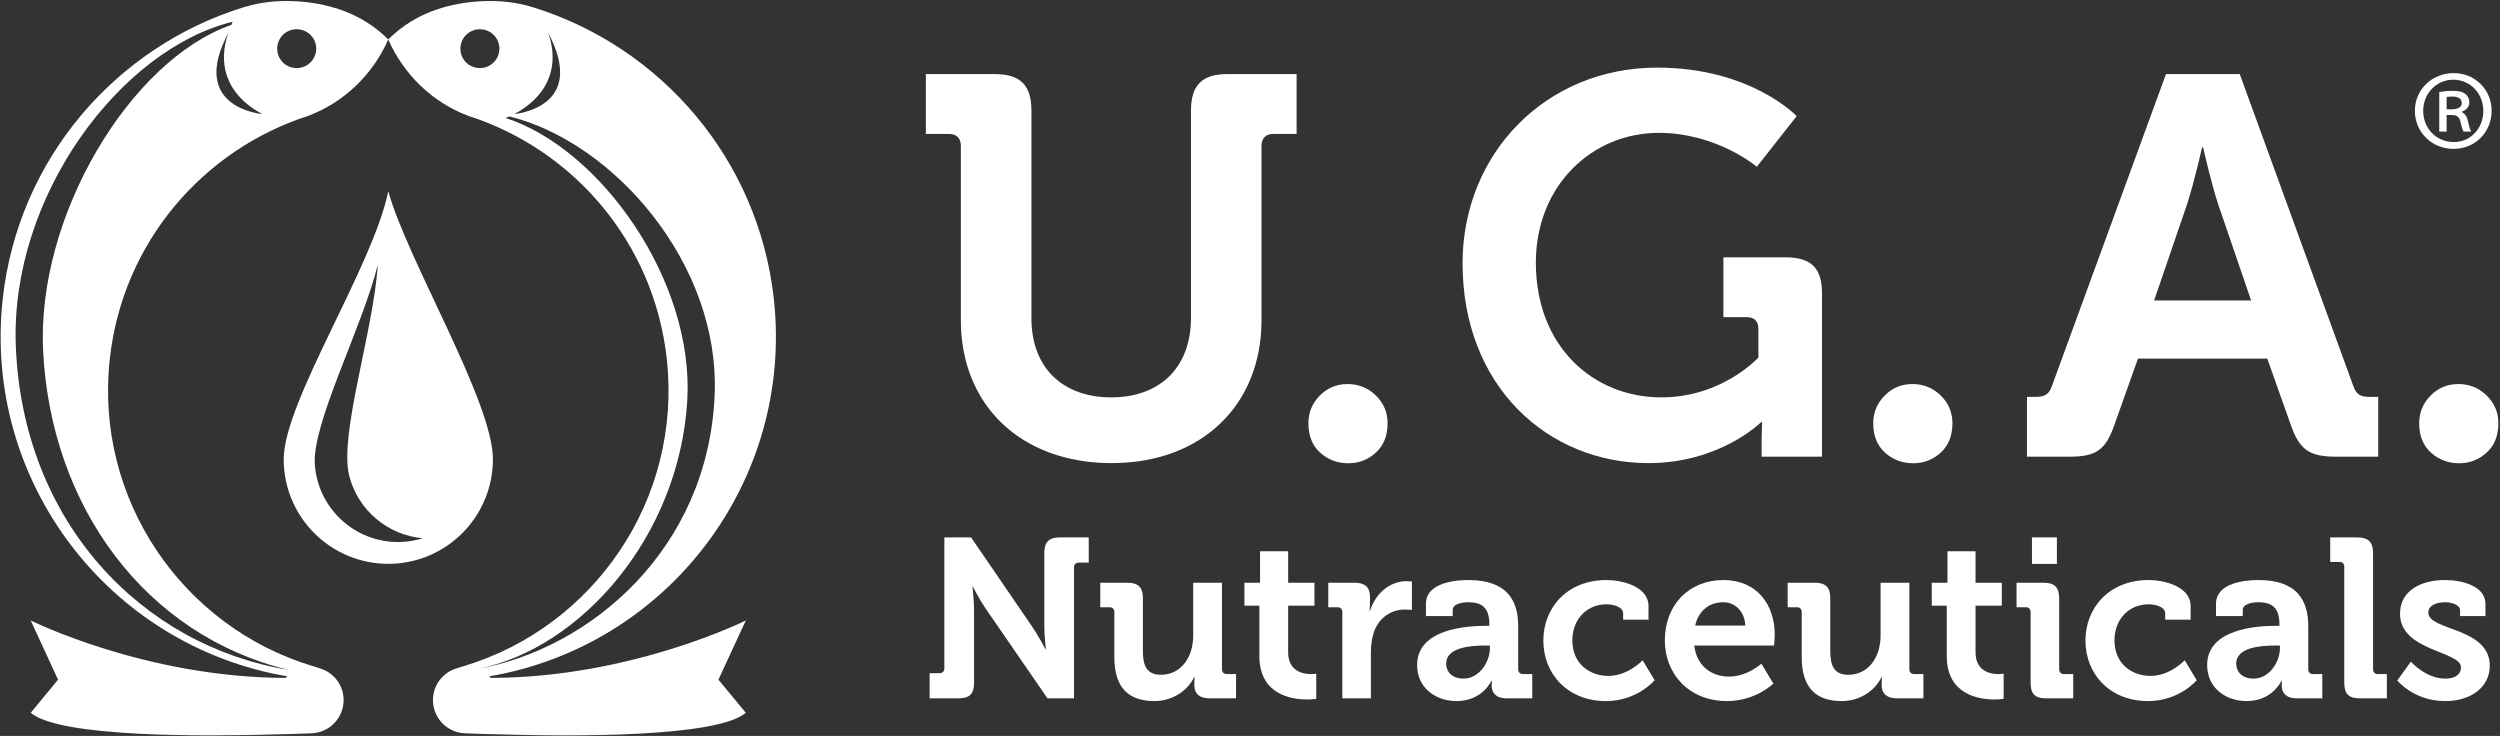
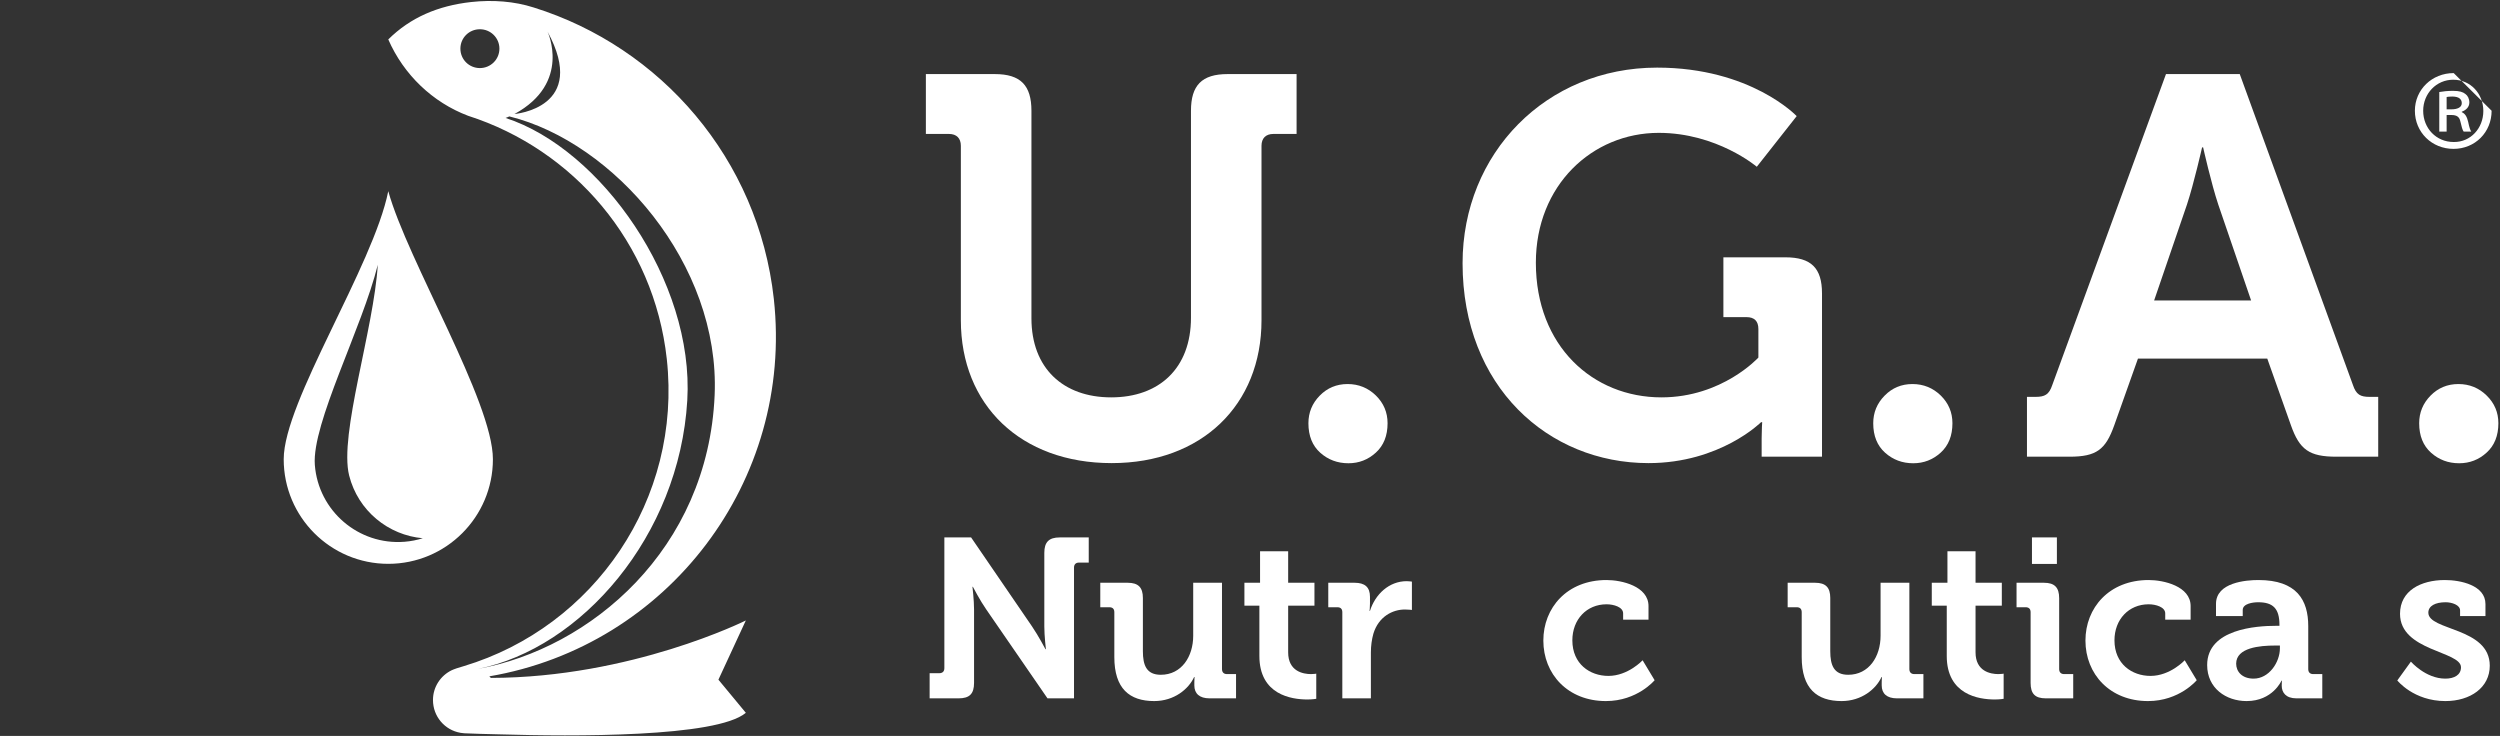
<svg xmlns="http://www.w3.org/2000/svg" width="1386" height="408" viewBox="0 0 1386 408" fill="none">
  <rect x="0" y="0" width="1386" height="408" fill="#333333" stroke="none" />
  <path d="M224.242 300.362C198.756 302.331 176.514 283.255 174.546 257.769C172.777 234.831 200.861 181.675 209.441 146.797C207.274 182.497 187.905 240.937 193.56 263.595C198.513 283.233 215.314 296.719 234.397 298.402C231.14 299.401 227.788 300.09 224.242 300.362ZM215.257 105.986C206.954 147.511 157.285 222.583 157.285 254.601C157.285 286.633 183.258 312.589 215.257 312.589C247.277 312.589 273.268 286.633 273.268 254.601C273.268 222.583 225.905 144.471 215.257 105.986Z" fill="white" />
  <path d="M261.143 62.182C261.411 62.16 261.463 62.157 261.607 62.142C261.375 62.165 261.143 62.182 261.143 62.182Z" fill="white" />
  <path d="M261.605 62.142C262.067 62.105 261.923 62.117 261.605 62.142Z" fill="white" />
  <path d="M381.031 221.956C384.94 155.925 333.228 82.592 280.307 65.397C281.018 65.166 281.708 64.874 282.398 64.54C340.315 78.855 399.322 146.338 396.198 219.056C392.519 304.726 327.199 359.584 264.93 370.846C322.08 359.481 376.57 297.349 381.031 221.956ZM266.05 37.741C260.075 37.741 255.242 32.977 255.242 26.966C255.242 20.977 260.075 16.213 266.05 16.213C271.988 16.213 276.875 20.977 276.875 26.966C276.875 32.977 271.988 37.741 266.05 37.741ZM303.523 17.476C326.648 59.872 285.214 63.213 285.214 63.213C317.035 45.919 303.523 17.476 303.523 17.476ZM272.122 375.833C271.851 375.536 271.58 375.237 271.291 374.958C370.206 358.064 440.11 266.808 429.01 165.713C420.423 87.906 366.206 26.113 295.898 4.158C285.088 0.693 273.162 -0.179 261.232 1.12C242.727 3.182 227.47 9.743 215.258 21.865C223.808 41.421 239.831 56.745 259.474 64.174C317.763 82.86 362.562 134.268 369.671 199.029C378.22 276.738 329.411 347.553 257.111 369.306C257.111 369.306 255.091 369.873 253.239 370.489C252.486 370.71 250.558 371.498 250.406 371.586C250.398 371.589 250.395 371.596 250.391 371.6C244.26 374.578 240.042 380.838 240.042 388.086C240.042 397.232 246.586 404.756 255.242 406.262V406.273C255.242 406.273 257.306 406.522 257.37 406.529C258.947 406.69 271.823 407.004 277.463 407.138C317.071 408.31 397.26 408.886 413.492 395.178L398.292 376.817L413.492 343.981C413.492 343.981 350.082 375.673 272.122 375.833Z" fill="white" />
-   <path d="M23.923 194.936C28.386 280.627 80.182 352.072 159.981 371.405C78.174 357.921 12.435 289.011 8.757 191.639C5.634 108.992 66.547 27.408 129.005 12.031C128.822 12.489 128.509 13.263 128.225 13.813C72.347 33.313 20.015 119.885 23.923 194.936ZM145.341 63.213C145.341 63.213 103.849 59.872 127.014 17.475C127.014 17.475 113.483 45.917 145.341 63.213ZM164.45 16.213C170.442 16.213 175.313 20.976 175.313 26.965C175.313 32.976 170.442 37.741 164.45 37.741C158.513 37.741 153.679 32.976 153.679 26.965C153.679 20.976 158.513 16.213 164.45 16.213ZM171.045 64.175C190.671 56.744 206.69 41.42 215.257 21.864C203.045 9.741 187.827 3.183 169.322 1.12C157.413 -0.179 145.413 0.692 134.621 4.159C64.297 26.113 10.077 87.907 1.509 165.713C-9.574 266.807 60.298 358.064 159.246 374.959C158.957 375.237 158.686 375.535 158.415 375.833C80.459 375.667 17.029 343.98 17.029 343.98L32.173 376.816L17.029 395.179C33.242 408.897 113.553 408.309 153.153 407.133C158.842 407 171.586 406.689 173.155 406.528C173.218 406.521 175.313 406.256 175.313 406.256C183.929 404.733 190.493 397.215 190.493 388.085C190.493 380.853 186.266 374.605 180.155 371.619C180.143 371.611 177.759 370.632 177.349 370.511C175.479 369.885 173.426 369.284 173.426 369.284L173.419 369.297C101.131 347.536 52.318 276.729 60.867 199.028C67.939 134.268 112.791 82.859 171.045 64.175Z" fill="white" />
  <path d="M532.7 80.824C532.7 76.638 530.293 74.257 526.108 74.257H513.303V41.072H551.525C565.86 41.072 571.828 47.364 571.828 61.4V176.445C571.828 204.188 589.471 220.302 616.04 220.302C642.631 220.302 660.275 204.188 660.275 176.12V61.4C660.275 47.364 666.243 41.072 680.577 41.072H718.828V74.257H705.968C701.78 74.257 699.376 76.638 699.376 80.824V177.597C699.376 224.489 666.243 256.748 616.311 256.748C565.86 256.748 532.7 224.489 532.7 177.597V80.824Z" fill="white" />
  <path d="M747.574 256.83C741.529 256.83 736.302 254.886 731.953 251C727.577 247.086 725.385 241.643 725.385 234.639C725.385 228.732 727.467 223.615 731.654 219.347C735.835 215.079 740.981 212.914 747.109 212.914C753.213 212.914 758.462 215.052 762.786 219.266C767.11 223.508 769.27 228.626 769.27 234.639C769.27 241.563 767.11 246.982 762.786 250.918C758.462 254.859 753.403 256.83 747.574 256.83Z" fill="white" />
  <path d="M918.702 37.488C970.692 37.488 996.082 64.38 996.082 64.38L973.974 92.454C973.974 92.454 951.89 73.658 919.603 73.658C882.832 73.658 851.48 102.631 851.48 145.642C851.48 191.931 883.132 220.302 921.082 220.302C954.818 220.302 974.85 198.226 974.85 198.226V182.406C974.85 177.895 972.47 175.818 968.278 175.818H955.447V142.656H989.79C1004.13 142.656 1010.12 148.623 1010.12 162.659V253.192H976.658V243.034C976.658 238.552 976.956 234.066 976.956 234.066H976.327C976.327 234.066 953.671 256.747 913.919 256.747C858.347 256.747 810.85 214.339 810.85 145.938C810.85 85.011 857.144 37.488 918.702 37.488Z" fill="white" />
  <path d="M1060.68 256.83C1054.69 256.83 1049.46 254.886 1045.11 251C1040.73 247.086 1038.52 241.643 1038.52 234.639C1038.52 228.732 1040.62 223.615 1044.83 219.347C1048.99 215.079 1054.14 212.914 1060.27 212.914C1066.37 212.914 1071.62 215.052 1075.94 219.266C1080.26 223.508 1082.43 228.626 1082.43 234.639C1082.43 241.563 1080.26 246.982 1075.94 250.918C1071.62 254.859 1066.53 256.83 1060.68 256.83Z" fill="white" />
  <path d="M1248.01 166.569L1229.79 113.356C1225.91 101.726 1221.41 81.701 1221.41 81.701H1220.84C1220.84 81.701 1216.3 101.726 1212.47 113.356L1194.25 166.569H1248.01ZM1123.75 220.026H1128.5C1133.59 220.026 1136 218.824 1137.78 213.465L1200.82 41.07H1241.72L1304.48 213.465C1306.26 218.824 1308.64 220.026 1313.7 220.026H1318.48V253.193H1295.23C1280.27 253.193 1274.88 249.302 1270.12 235.849L1256.98 198.825H1185.28L1172.12 235.849C1167.32 249.302 1162.27 253.193 1147.33 253.193H1123.75V220.026Z" fill="white" />
  <path d="M1363.37 256.83C1357.3 256.83 1352.13 254.886 1347.78 251C1343.4 247.086 1341.19 241.643 1341.19 234.639C1341.19 228.732 1343.29 223.615 1347.48 219.347C1351.67 215.079 1356.81 212.914 1362.94 212.914C1369.04 212.914 1374.29 215.052 1378.59 219.266C1382.93 223.508 1385.1 228.626 1385.1 234.639C1385.1 241.563 1382.93 246.982 1378.59 250.918C1374.29 254.859 1369.18 256.83 1363.37 256.83Z" fill="white" />
  <path d="M515.387 373.219H520.788C522.548 373.219 523.553 372.212 523.553 370.452V297.948H538.38L572.184 347.331C575.701 352.486 579.596 359.899 579.596 359.899H579.848C579.848 359.899 578.968 352.486 578.968 347.331V306.492C578.968 300.587 581.481 297.948 587.512 297.948H603.595V311.898H598.192C596.435 311.898 595.429 312.902 595.429 314.662V387.163H580.729L546.801 337.91C543.283 332.88 539.385 325.34 539.385 325.34H539.135C539.135 325.34 540.016 332.755 540.016 337.91V378.62C540.016 384.652 537.501 387.163 531.471 387.163H515.387V373.219Z" fill="white" />
  <path d="M617.785 339.414C617.785 337.53 616.78 336.654 615.019 336.654H609.996V323.081H625.199C631.103 323.081 633.617 325.72 633.617 331.5V361.03C633.617 368.82 635.628 374.096 643.544 374.096C655.105 374.096 661.515 363.918 661.515 352.486V323.081H677.472V370.957C677.472 372.714 678.48 373.72 680.236 373.72H685.26V387.164H670.563C665.033 387.164 662.141 384.525 662.141 380.002V378.245C662.141 376.734 662.269 375.353 662.269 375.353H662.017C658.997 382.013 650.957 388.673 639.901 388.673C626.201 388.673 617.785 381.761 617.785 364.297V339.414Z" fill="white" />
  <path d="M698.201 335.772H689.902V323.08H698.577V305.616H714.157V323.08H728.732V335.772H714.157V361.656C714.157 372.212 722.449 373.719 726.848 373.719C728.609 373.719 729.738 373.468 729.738 373.468V387.415C729.738 387.415 727.728 387.795 724.837 387.795C715.914 387.795 698.201 385.156 698.201 363.667V335.772Z" fill="white" />
  <path d="M744.184 339.414C744.184 337.53 743.179 336.654 741.42 336.654H736.395V323.081H750.968C756.625 323.081 759.515 325.468 759.515 330.87V334.638C759.515 337.029 759.263 338.662 759.263 338.662H759.515C762.405 329.488 770.072 322.201 779.871 322.201C781.252 322.201 782.761 322.453 782.761 322.453V338.16C782.761 338.16 781.125 337.909 778.864 337.909C772.081 337.909 764.288 341.802 761.397 351.349C760.52 354.493 760.019 358.01 760.019 361.784V387.164H744.184V339.414Z" fill="white" />
-   <path d="M811.405 376.232C819.948 376.232 825.982 367.184 825.982 359.393V357.888H823.217C814.925 357.888 801.729 359.019 801.729 367.94C801.729 372.212 804.872 376.232 811.405 376.232ZM823.718 346.955H825.728V346.451C825.728 337.279 822.085 333.887 813.917 333.887C811.029 333.887 805.374 334.639 805.374 338.159V341.552H790.545V334.765C790.545 322.828 807.382 321.571 814.044 321.571C835.402 321.571 841.688 332.756 841.688 347.08V370.957C841.688 372.713 842.693 373.719 844.453 373.719H849.48V387.163H835.156C829.248 387.163 826.986 383.899 826.986 380.131C826.986 378.497 827.11 377.365 827.11 377.365H826.86C826.86 377.365 821.958 388.673 807.509 388.673C796.076 388.673 785.646 381.511 785.646 368.693C785.646 348.589 813.288 346.955 823.718 346.955Z" fill="white" />
  <path d="M890.689 321.57C898.978 321.57 913.933 324.966 913.933 336.021V343.562H899.861V340.044C899.861 336.526 894.582 335.018 890.689 335.018C879.629 335.018 871.713 343.437 871.713 354.997C871.713 368.065 881.39 374.724 891.693 374.724C902.625 374.724 910.666 366.054 910.666 366.054L917.326 377.112C917.326 377.112 907.778 388.673 890.309 388.673C869.202 388.673 855.629 373.718 855.629 355.122C855.629 337.029 868.7 321.57 890.689 321.57Z" fill="white" />
-   <path d="M967.585 346.829C967.333 339.164 962.057 333.887 955.52 333.887C947.352 333.887 941.575 338.788 939.813 346.829H967.585ZM955.52 321.571C973.869 321.571 983.92 335.019 983.92 351.981C983.92 353.867 983.545 357.888 983.545 357.888H939.309C940.567 369.196 948.86 375.101 958.537 375.101C968.84 375.101 976.507 367.94 976.507 367.94L983.168 378.996C983.168 378.996 973.367 388.673 957.408 388.673C936.169 388.673 922.979 373.341 922.979 355.123C922.979 335.395 936.296 321.571 955.52 321.571Z" fill="white" />
  <path d="M998.866 339.414C998.866 337.53 997.864 336.654 996.104 336.654H991.074V323.081H1006.28C1012.19 323.081 1014.7 325.72 1014.7 331.5V361.03C1014.7 368.82 1016.71 374.096 1024.63 374.096C1036.19 374.096 1042.59 363.918 1042.59 352.486V323.081H1058.55V370.957C1058.55 372.714 1059.56 373.72 1061.32 373.72H1066.34V387.164H1051.64C1046.11 387.164 1043.22 384.525 1043.22 380.002V378.245C1043.22 376.734 1043.35 375.353 1043.35 375.353H1043.1C1040.08 382.013 1032.04 388.673 1020.98 388.673C1007.28 388.673 998.866 381.761 998.866 364.297V339.414Z" fill="white" />
  <path d="M1079.28 335.772H1070.98V323.08H1079.66V305.616H1095.24V323.08H1109.81V335.772H1095.24V361.656C1095.24 372.212 1103.53 373.719 1107.92 373.719C1109.69 373.719 1110.82 373.468 1110.82 373.468V387.415C1110.82 387.415 1108.81 387.795 1105.92 387.795C1097 387.795 1079.28 385.156 1079.28 363.667V335.772Z" fill="white" />
  <path d="M1126.52 297.948H1140.34V312.648H1126.52V297.948ZM1125.77 339.415C1125.77 337.529 1124.76 336.653 1123 336.653H1117.97V323.081H1133.18C1139.08 323.081 1141.6 325.72 1141.6 331.625V370.957C1141.6 372.713 1142.61 373.719 1144.36 373.719H1149.39V387.163H1134.19C1128.28 387.163 1125.77 384.652 1125.77 378.62V339.415Z" fill="white" />
  <path d="M1191.23 321.57C1199.52 321.57 1214.48 324.966 1214.48 336.021V343.562H1200.4V340.044C1200.4 336.526 1195.13 335.018 1191.23 335.018C1180.17 335.018 1172.26 343.437 1172.26 354.997C1172.26 368.065 1181.93 374.724 1192.24 374.724C1203.17 374.724 1211.21 366.054 1211.21 366.054L1217.87 377.112C1217.87 377.112 1208.32 388.673 1190.86 388.673C1169.74 388.673 1156.17 373.718 1156.17 355.122C1156.17 337.029 1169.24 321.57 1191.23 321.57Z" fill="white" />
  <path d="M1249.41 376.232C1257.95 376.232 1263.98 367.184 1263.98 359.393V357.888H1261.21C1252.92 357.888 1239.73 359.019 1239.73 367.94C1239.73 372.212 1242.87 376.232 1249.41 376.232ZM1261.72 346.955H1263.73V346.451C1263.73 337.279 1260.09 333.887 1251.92 333.887C1249.03 333.887 1243.37 334.639 1243.37 338.159V341.552H1228.55V334.765C1228.55 322.828 1245.38 321.571 1252.05 321.571C1273.4 321.571 1279.69 332.756 1279.69 347.08V370.957C1279.69 372.713 1280.69 373.719 1282.45 373.719H1287.48V387.163H1273.15C1267.25 387.163 1264.99 383.899 1264.99 380.131C1264.99 378.497 1265.11 377.365 1265.11 377.365H1264.86C1264.86 377.365 1259.96 388.673 1245.51 388.673C1234.07 388.673 1223.65 381.511 1223.65 368.693C1223.65 348.589 1251.29 346.955 1261.72 346.955Z" fill="white" />
-   <path d="M1299.66 314.284C1299.66 312.396 1298.66 311.521 1296.9 311.521H1291.87V297.948H1307.08C1312.98 297.948 1315.62 300.588 1315.62 306.492V370.957C1315.62 372.713 1316.62 373.719 1318.38 373.719H1323.28V387.163H1308.2C1302.17 387.163 1299.66 384.652 1299.66 378.62V314.284Z" fill="white" />
  <path d="M1336.6 366.81C1336.6 366.81 1344.76 376.232 1355.7 376.232C1360.6 376.232 1364.37 374.225 1364.37 369.949C1364.37 360.901 1330.57 361.03 1330.57 340.296C1330.57 327.477 1342.13 321.57 1355.45 321.57C1364.12 321.57 1377.94 324.461 1377.94 334.892V341.553H1363.87V338.412C1363.87 335.394 1359.34 333.888 1355.83 333.888C1350.17 333.888 1346.27 335.897 1346.27 339.668C1346.27 349.72 1380.33 347.709 1380.33 369.07C1380.33 381.134 1369.64 388.673 1355.7 388.673C1338.11 388.673 1329.06 377.238 1329.06 377.238L1336.6 366.81Z" fill="white" />
-   <path d="M1356.41 60.61H1359.16C1362.05 60.61 1364.81 59.691 1364.81 57.197C1364.81 55.095 1363.36 53.521 1359.55 53.521C1357.98 53.521 1357.06 53.651 1356.41 53.782V60.61ZM1356.41 72.951H1352.33V51.025C1354.57 50.631 1356.93 50.369 1359.95 50.369C1363.63 50.369 1365.46 51.025 1366.78 52.077C1368.09 52.995 1369.01 54.702 1369.01 56.802C1369.01 59.427 1367.04 61.135 1364.81 61.922V62.186C1366.65 62.973 1367.7 64.681 1368.35 67.569C1369.01 70.851 1369.53 72.165 1370.06 72.951H1365.86C1365.2 72.165 1364.68 70.194 1364.02 67.306C1363.49 64.811 1362.05 63.761 1359.03 63.761H1356.41V72.951ZM1343.41 61.398C1343.41 71.114 1350.63 78.729 1360.34 78.729C1369.67 78.861 1376.76 71.114 1376.76 61.529C1376.76 51.943 1369.67 44.198 1360.08 44.198C1350.63 44.198 1343.41 51.943 1343.41 61.398ZM1381.35 61.398C1381.35 73.345 1372.16 82.537 1360.21 82.537C1348.26 82.537 1338.81 73.345 1338.81 61.398C1338.81 49.713 1348.26 40.522 1360.34 40.522C1372.16 40.522 1381.35 49.713 1381.35 61.398Z" fill="white" />
+   <path d="M1356.41 60.61H1359.16C1362.05 60.61 1364.81 59.691 1364.81 57.197C1364.81 55.095 1363.36 53.521 1359.55 53.521C1357.98 53.521 1357.06 53.651 1356.41 53.782V60.61ZM1356.41 72.951H1352.33V51.025C1354.57 50.631 1356.93 50.369 1359.95 50.369C1363.63 50.369 1365.46 51.025 1366.78 52.077C1368.09 52.995 1369.01 54.702 1369.01 56.802C1369.01 59.427 1367.04 61.135 1364.81 61.922V62.186C1366.65 62.973 1367.7 64.681 1368.35 67.569C1369.01 70.851 1369.53 72.165 1370.06 72.951H1365.86C1365.2 72.165 1364.68 70.194 1364.02 67.306C1363.49 64.811 1362.05 63.761 1359.03 63.761H1356.41V72.951ZM1343.41 61.398C1343.41 71.114 1350.63 78.729 1360.34 78.729C1369.67 78.861 1376.76 71.114 1376.76 61.529C1376.76 51.943 1369.67 44.198 1360.08 44.198C1350.63 44.198 1343.41 51.943 1343.41 61.398ZM1381.35 61.398C1381.35 73.345 1372.16 82.537 1360.21 82.537C1348.26 82.537 1338.81 73.345 1338.81 61.398C1338.81 49.713 1348.26 40.522 1360.34 40.522Z" fill="white" />
</svg>